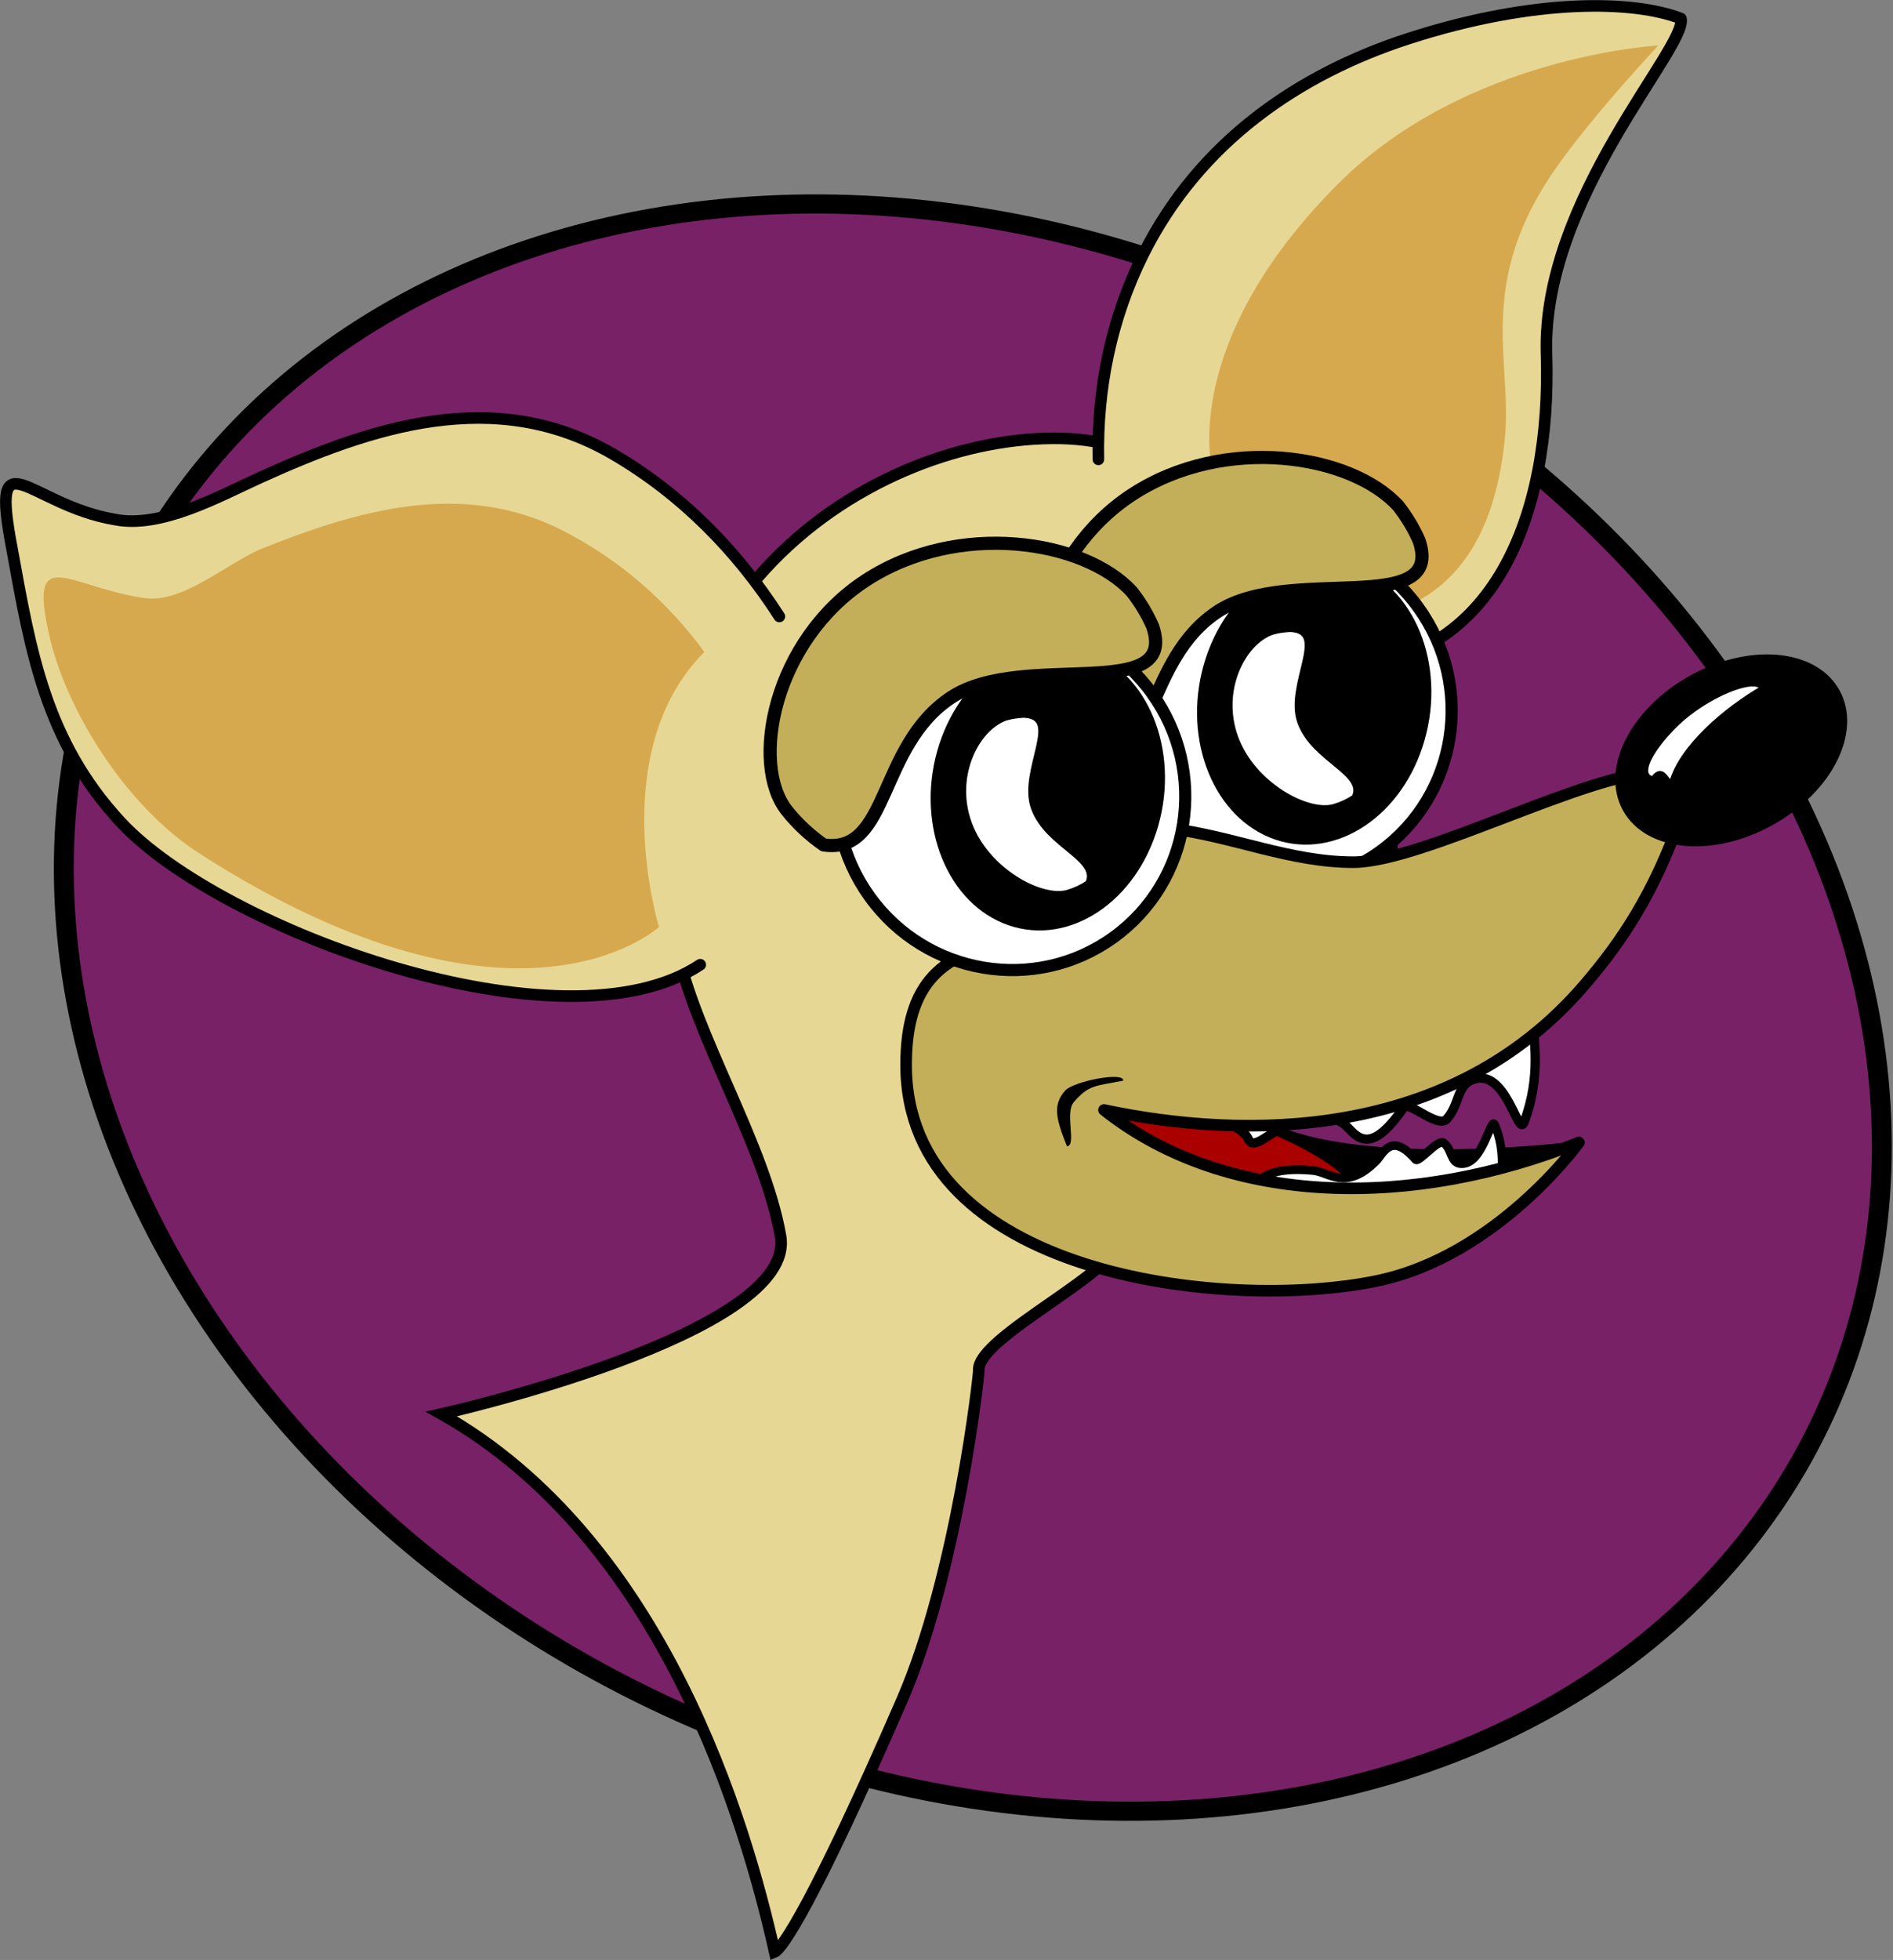
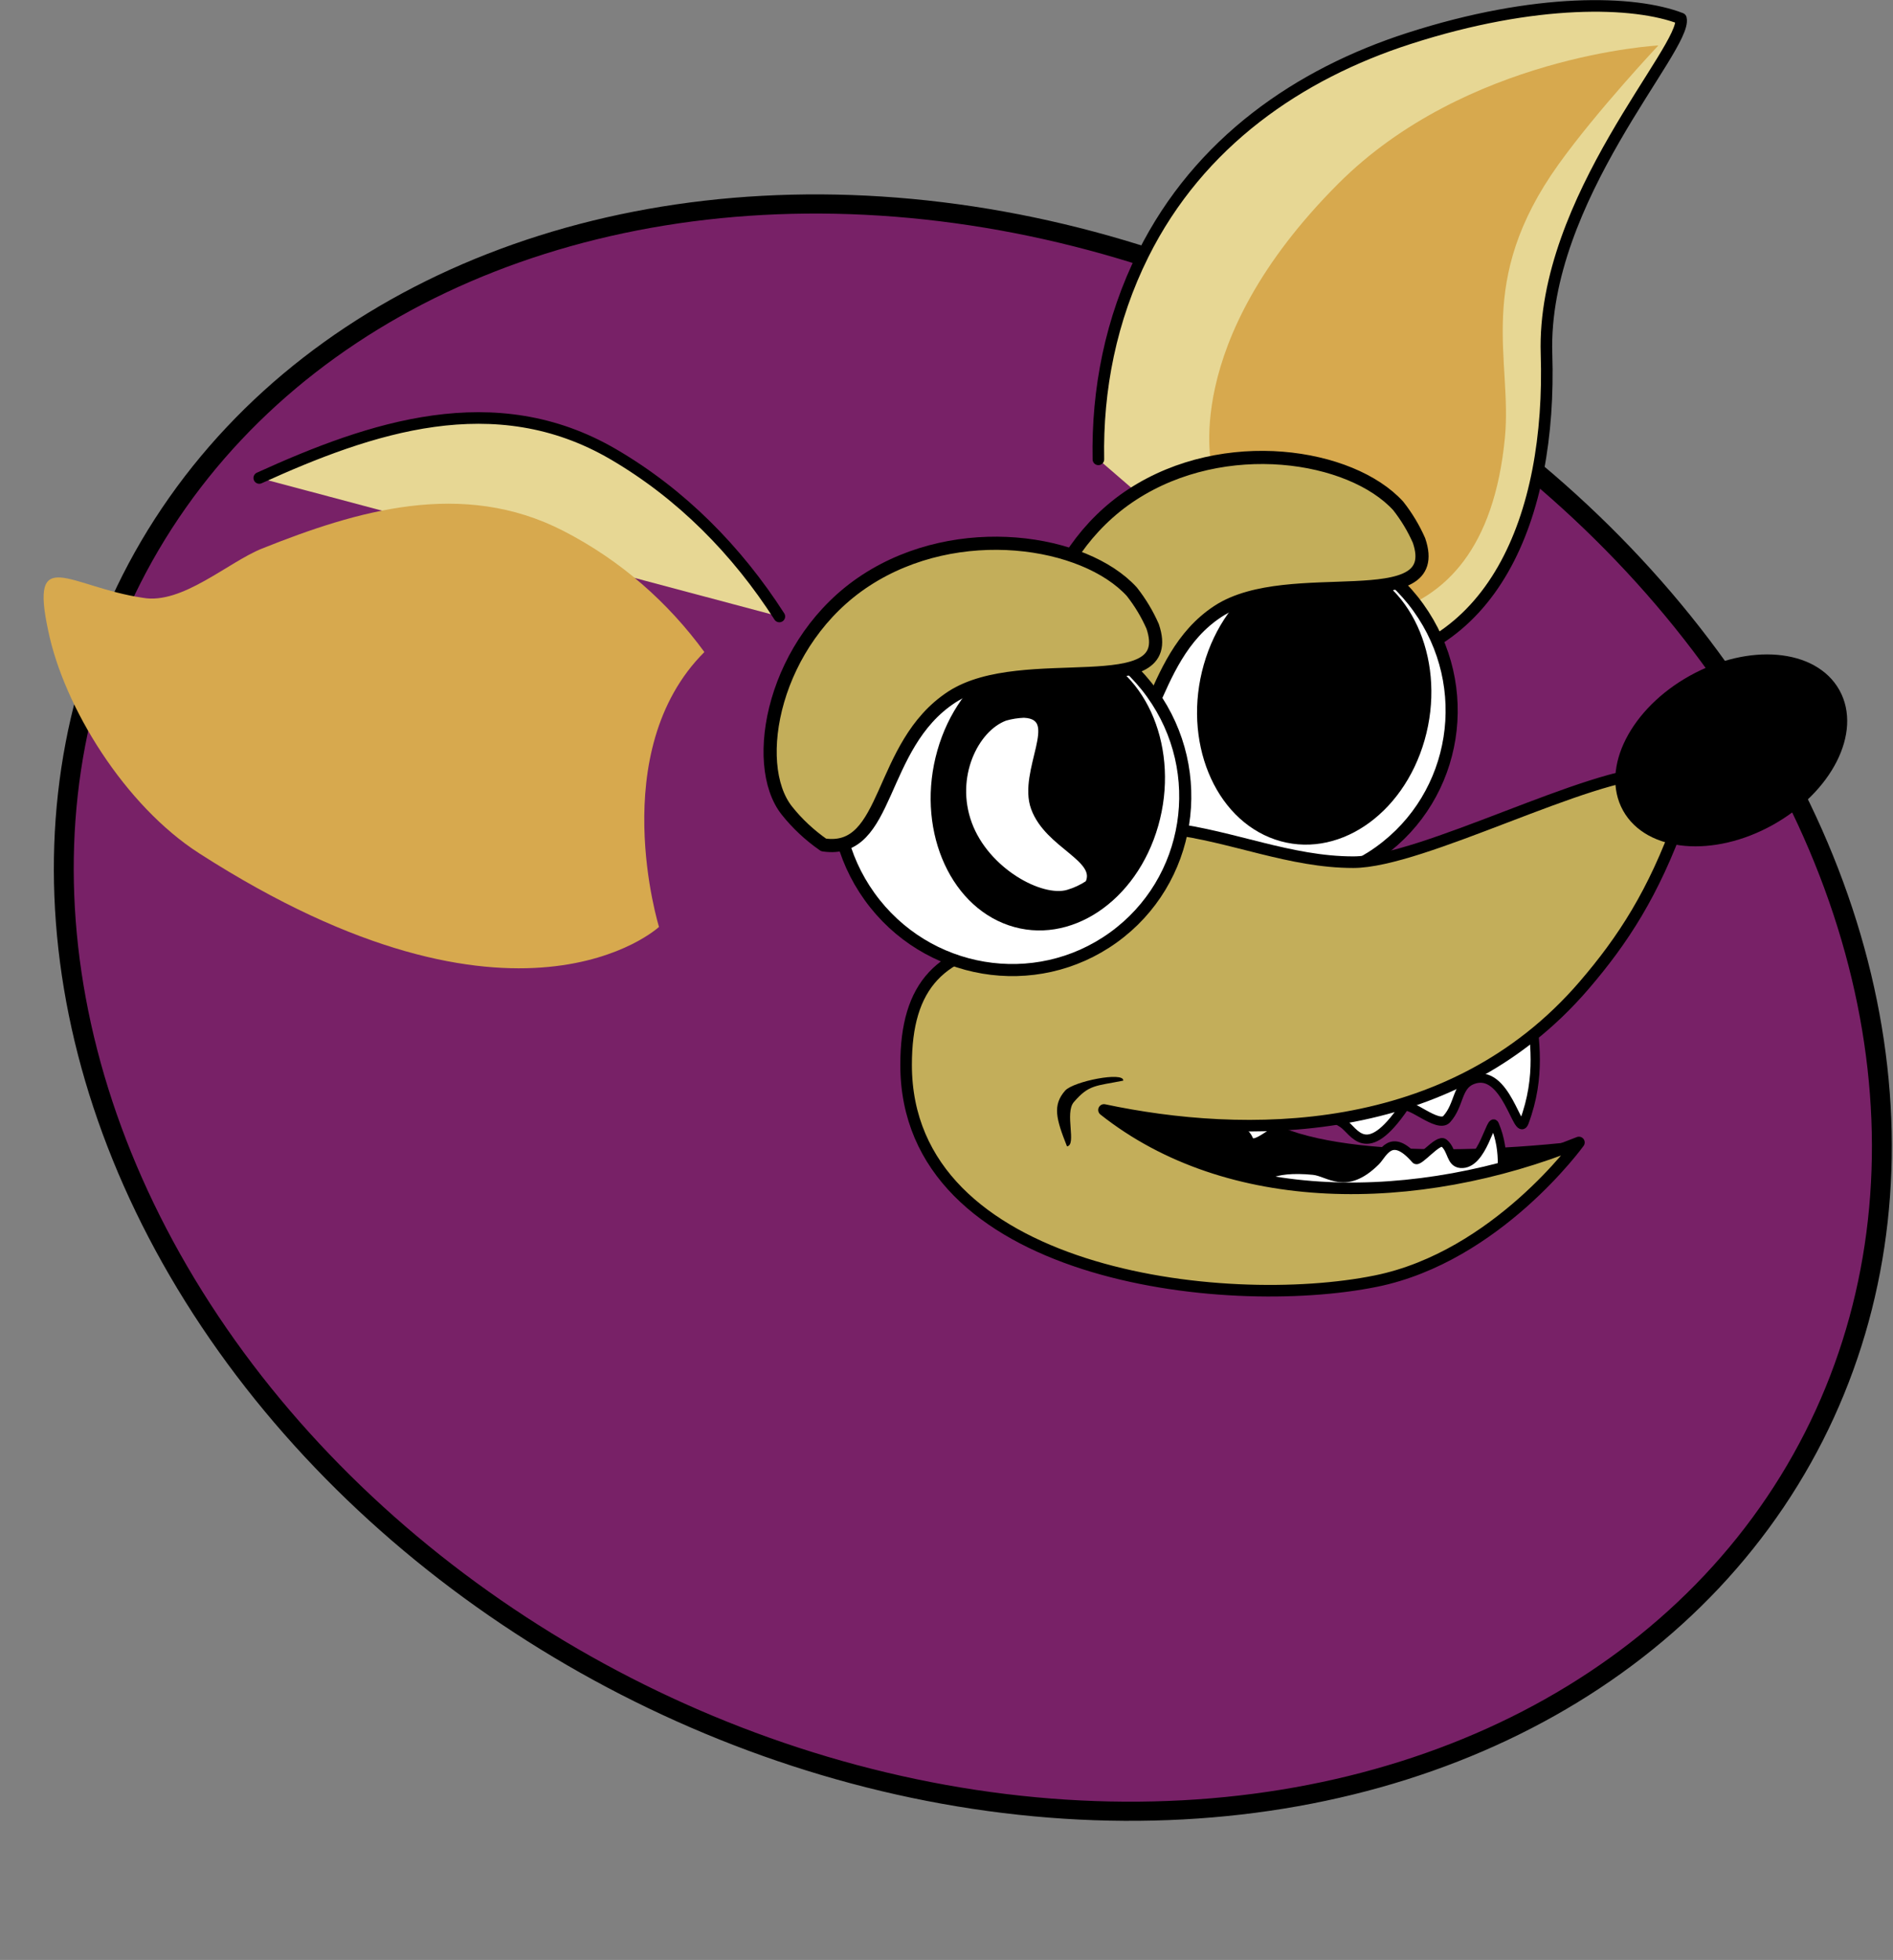
<svg xmlns="http://www.w3.org/2000/svg" xmlns:ns1="http://www.inkscape.org/namespaces/inkscape" xmlns:ns2="http://sodipodi.sourceforge.net/DTD/sodipodi-0.dtd" width="230.644mm" height="238.664mm" viewBox="0 0 817.241 845.658" id="svg2" version="1.1" ns1:version="0.91 r13725" ns2:docname="Chihuahua2.svg">
  <rect x="0" y="0" width="817.241" height="845.658" fill="#808080" stroke="none" />
  <defs id="defs4" />
  <ns2:namedview id="base" pagecolor="#ffffff" bordercolor="#666666" borderopacity="1.0" ns1:pageopacity="0.0" ns1:pageshadow="2" ns1:zoom="0.63476244" ns1:cx="490.79619" ns1:cy="481.49679" ns1:document-units="px" ns1:current-layer="g8463" showgrid="false" objecttolerance="1" fit-margin-top="0" fit-margin-left="0" fit-margin-right="0" fit-margin-bottom="0" ns1:window-width="1600" ns1:window-height="837" ns1:window-x="-8" ns1:window-y="-8" ns1:window-maximized="1" />
  <g ns1:label="Layer 1" ns1:groupmode="layer" id="layer1" transform="translate(62.641,-35.988)">
    <g id="g8463">
      <g id="g8494">
        <ellipse transform="matrix(0.851,0.524,-0.559,0.829,0,0)" ry="329.734" rx="407.132" cy="213.699" cx="560.285" id="path8457" style="color:#000000;clip-rule:nonzero;display:inline;overflow:visible;visibility:visible;opacity:1;isolation:auto;mix-blend-mode:normal;color-interpolation:sRGB;color-interpolation-filters:linearRGB;solid-color:#000000;solid-opacity:1;fill:#782167;fill-opacity:1;fill-rule:nonzero;stroke:#000000;stroke-width:8.429;stroke-linecap:round;stroke-linejoin:round;stroke-miterlimit:4;stroke-dasharray:none;stroke-dashoffset:0;stroke-opacity:1;color-rendering:auto;image-rendering:auto;shape-rendering:auto;text-rendering:auto;enable-background:accumulate" />
        <g id="g8429">
          <path ns2:nodetypes="ccccsc" ns1:connector-curvature="0" id="path8408" d="m 617.849,528.999 c -67.705,7.572 -134.251,2.85 -143.205,-19.192 l -69.388,-5.167 17.716,50.196 c 0,0 143.205,13.287 143.943,10.334 0.738,-2.953 50.934,-36.17 50.934,-36.17 z" style="fill:#000000;fill-rule:evenodd;stroke:#000000;stroke-width:1px;stroke-linecap:butt;stroke-linejoin:miter;stroke-opacity:1" />
          <g transform="translate(206.376,-102.401)" id="g8392">
-             <path style="fill:#e7d794;fill-rule:evenodd;stroke:#000000;stroke-width:5;stroke-linecap:butt;stroke-linejoin:miter;stroke-miterlimit:4;stroke-dasharray:none;stroke-opacity:1;fill-opacity:1" d="M 331.918,504.393 C 320.521,415.168 264.713,329.103 188.941,327.545 109.03,325.903 -7.253,397.054 23.061,546.679 c 7.839,38.693 37.826,84.991 44.891,125.019 7.469,42.319 -146.376,76.801 -146.376,76.801 96.204,54.343 131.572,177.368 143.84,232.076 3.106,-1.319 16.704,-20.654 54.972,-108.658 23.674,-54.443 33.28,-140.373 33.138,-142.151 -1.17,-14.635 63.221,-43.87 60.995,-57.977 -9.219,-58.421 2.13,-42.442 34.542,-64.563 27.209,-18.486 93.054,-22.991 82.855,-102.832 z" id="path8189" ns1:connector-curvature="0" ns2:nodetypes="ssssccssscs" />
            <path style="fill:#e7d794;fill-opacity:1;fill-rule:evenodd;stroke:#000000;stroke-width:5;stroke-linecap:round;stroke-linejoin:round;stroke-miterlimit:4;stroke-dasharray:none;stroke-opacity:1" d="m 205.177,336.587 c -0.58,-30.117 5.356,-60.38 19.337,-88.415 24.227,-48.579 67.362,-77.905 114.604,-93.151 54.956,-17.736 97.572,-16.387 117.549,-8.629 2.901,12.358 -60.146,77.903 -58.029,144.663 2.22,69.975 -22.691,132.855 -88.915,135.741" id="path8191-1" ns1:connector-curvature="0" ns2:nodetypes="csscsc" />
-             <path style="fill:#e7d794;fill-opacity:1;fill-rule:evenodd;stroke:#000000;stroke-width:5;stroke-linecap:round;stroke-linejoin:round;stroke-miterlimit:4;stroke-dasharray:none;stroke-opacity:1" d="M 67.445,404.381 C 49.206,375.989 25.249,351.593 -4.269,334.375 -55.417,304.538 -109.01,322.766 -157.086,344.619 c -17.229,7.831 -42.429,21.907 -62.322,17.928 -37.49,-6.34 -54.01,-37.599 -44.394,12.806 8.022,44.123 14.418,82.774 46.955,117.815 43.252,46.579 191.161,100.79 250.143,61.469" id="path8191" ns1:connector-curvature="0" ns2:nodetypes="cssccsc" />
+             <path style="fill:#e7d794;fill-opacity:1;fill-rule:evenodd;stroke:#000000;stroke-width:5;stroke-linecap:round;stroke-linejoin:round;stroke-miterlimit:4;stroke-dasharray:none;stroke-opacity:1" d="M 67.445,404.381 C 49.206,375.989 25.249,351.593 -4.269,334.375 -55.417,304.538 -109.01,322.766 -157.086,344.619 " id="path8191" ns1:connector-curvature="0" ns2:nodetypes="cssccsc" />
          </g>
          <path ns2:nodetypes="csscscc" ns1:connector-curvature="0" id="path8191-0-1" d="m 536.109,300.767 c 25.212,-7.425 46.303,-27.946 50.947,-75.944 3.249,-33.58 -13.09,-67.322 23.106,-117.853 16.615,-23.195 43.135,-51.366 43.135,-51.366 0,0 -82.966,4.38 -138.198,59.649 -69.066,69.112 -54.387,123.382 -54.387,123.382 0,0 57.888,-11.602 75.396,62.132 z" style="fill:#d7a94e;fill-opacity:1;fill-rule:evenodd;stroke:none;stroke-width:5;stroke-linecap:round;stroke-linejoin:round;stroke-miterlimit:4;stroke-dasharray:none;stroke-opacity:1" />
          <path ns2:nodetypes="cssccscc" ns1:connector-curvature="0" id="path8191-0" d="M 241.45,317.323 C 225.94,296.104 205.569,277.871 180.469,265.003 136.976,242.704 91.404,256.327 50.523,272.659 35.872,278.512 16.019,296.909 -0.897,293.935 -32.776,289.197 -49.975,270.561 -41.798,308.232 c 6.822,32.977 33.079,75.342 65.134,95.929 137.604,88.376 198.527,31.762 198.527,31.762 0,0 -23.412,-75.627 19.586,-118.599 z" style="fill:#d7a94e;fill-opacity:1;fill-rule:evenodd;stroke:none;stroke-width:5;stroke-linecap:round;stroke-linejoin:round;stroke-miterlimit:4;stroke-dasharray:none;stroke-opacity:1" />
          <g transform="translate(-163.841,-122.881)" id="g8334">
            <ellipse style="color:#000000;clip-rule:nonzero;display:inline;overflow:visible;visibility:visible;opacity:1;isolation:auto;mix-blend-mode:normal;color-interpolation:sRGB;color-interpolation-filters:linearRGB;solid-color:#000000;solid-opacity:1;fill:#ffffff;fill-opacity:1;fill-rule:nonzero;stroke:#000000;stroke-width:5.224;stroke-linecap:round;stroke-linejoin:round;stroke-miterlimit:4;stroke-dasharray:none;stroke-dashoffset:0;stroke-opacity:1;color-rendering:auto;image-rendering:auto;shape-rendering:auto;text-rendering:auto;enable-background:accumulate" id="path8114-0-4" cx="258.319" cy="758.279" rx="75.07" ry="75.748" transform="matrix(0.812,-0.584,0.584,0.812,0,0)" />
            <g id="g8263" transform="matrix(0.282,-0.989,0.829,0.283,206.167,1111.026)">
              <ellipse ry="57.502" rx="59.865" cy="304.838" cx="743.585" id="path8238" style="color:#000000;clip-rule:nonzero;display:inline;overflow:visible;visibility:visible;opacity:1;isolation:auto;mix-blend-mode:normal;color-interpolation:sRGB;color-interpolation-filters:linearRGB;solid-color:#000000;solid-opacity:1;fill:#000000;fill-opacity:1;fill-rule:nonzero;stroke:none;stroke-width:5;stroke-linecap:round;stroke-linejoin:round;stroke-miterlimit:4;stroke-dasharray:none;stroke-dashoffset:0;stroke-opacity:1;color-rendering:auto;image-rendering:auto;shape-rendering:auto;text-rendering:auto;enable-background:accumulate" />
-               <path ns2:nodetypes="scccccs" ns1:connector-curvature="0" id="path8114-3-0-1" d="m 718.613,272.399 c -16.43,14.621 -20.688,44.614 -14.068,56.01 1.834,3.154 4.032,5.961 6.531,8.344 11.825,2.391 9.57,-24.171 22.803,-35.961 12.694,-11.287 40.435,1.705 35.733,-17.186 -0.961,-2.99 -2.205,-5.819 -3.707,-8.431 -8.4,-12.554 -30.863,-17.397 -47.293,-2.776 z" style="color:#000000;clip-rule:nonzero;display:inline;overflow:visible;visibility:visible;opacity:1;isolation:auto;mix-blend-mode:normal;color-interpolation:sRGB;color-interpolation-filters:linearRGB;solid-color:#000000;solid-opacity:1;fill:#ffffff;fill-opacity:1;fill-rule:nonzero;stroke:#000000;stroke-width:2.735;stroke-linecap:round;stroke-linejoin:round;stroke-miterlimit:4;stroke-dasharray:none;stroke-dashoffset:0;stroke-opacity:1;color-rendering:auto;image-rendering:auto;shape-rendering:auto;text-rendering:auto;enable-background:accumulate" />
            </g>
            <path style="color:#000000;clip-rule:nonzero;display:inline;overflow:visible;visibility:visible;opacity:1;isolation:auto;mix-blend-mode:normal;color-interpolation:sRGB;color-interpolation-filters:linearRGB;solid-color:#000000;solid-opacity:1;fill:#c3ae5a;fill-opacity:1;fill-rule:nonzero;stroke:#000000;stroke-width:5.676;stroke-linecap:round;stroke-linejoin:round;stroke-miterlimit:4;stroke-dasharray:none;stroke-dashoffset:0;stroke-opacity:1;color-rendering:auto;image-rendering:auto;shape-rendering:auto;text-rendering:auto;enable-background:accumulate" d="m 590.062,372.213 c -39.869,25.945 -50.202,79.17 -34.138,99.392 4.451,5.596 9.783,10.578 15.849,14.807 28.695,4.244 23.223,-42.891 55.336,-63.814 30.803,-20.03 98.123,3.025 86.712,-30.497 -2.332,-5.307 -5.35,-10.326 -8.996,-14.962 -20.383,-22.278 -74.894,-30.872 -114.763,-4.926 z" id="path8114-3-0" ns1:connector-curvature="0" ns2:nodetypes="scccccs" />
          </g>
-           <ellipse transform="matrix(0.97,0.243,0,1,0,0)" ry="23.988" rx="70.777" cy="425.071" cx="471.087" id="path8410" style="color:#000000;clip-rule:nonzero;display:inline;overflow:visible;visibility:visible;opacity:1;isolation:auto;mix-blend-mode:normal;color-interpolation:sRGB;color-interpolation-filters:linearRGB;solid-color:#000000;solid-opacity:1;fill:#aa0000;fill-opacity:1;fill-rule:nonzero;stroke:none;stroke-width:5;stroke-linecap:round;stroke-linejoin:round;stroke-miterlimit:4;stroke-dasharray:none;stroke-dashoffset:0;stroke-opacity:1;color-rendering:auto;image-rendering:auto;shape-rendering:auto;text-rendering:auto;enable-background:accumulate" />
          <path ns2:nodetypes="csssssssc" ns1:connector-curvature="0" id="path8412" d="m 598.439,471.574 c 1.179,12.716 4.419,28.505 -3.116,48.659 -2.618,7.004 -7.693,-24.173 -22.405,-18.352 -6.712,2.655 -5.39,10.714 -10.967,16.948 -3.789,4.235 -16.504,-8.052 -18.558,-5.058 -16.279,23.732 -21.292,10.214 -26.231,6.913 -19.723,-13.183 -37.312,15.408 -40.871,6.825 -3.721,-8.974 -37.245,-15.099 -25.418,-15.511 76.342,-2.66 106.229,-32.883 147.566,-40.424 z" style="fill:#ffffff;fill-rule:evenodd;stroke:#000000;stroke-width:4;stroke-linecap:butt;stroke-linejoin:miter;stroke-miterlimit:4;stroke-dasharray:none;stroke-opacity:1" />
          <path ns2:nodetypes="csssssssc" ns1:connector-curvature="0" id="path8412-8" d="m 584.724,552.905 c 0.776,-8.664 2.908,-19.787 -2.05,-31.579 -1.723,-4.098 -5.063,17.593 -14.744,16.771 -4.417,-0.375 -3.547,-5.984 -7.217,-8.961 -2.494,-2.023 -10.861,8.734 -12.212,7.175 -10.713,-12.359 -14.012,-2.374 -17.262,0.83 -12.979,12.796 -20.099,4.583 -26.897,3.906 -36.405,-3.625 -25.987,20.629 -18.204,18.464 50.239,-13.977 71.383,-3.077 98.586,-6.606 z" style="fill:#ffffff;fill-rule:evenodd;stroke:#000000;stroke-width:3.717;stroke-linecap:butt;stroke-linejoin:miter;stroke-miterlimit:4;stroke-dasharray:none;stroke-opacity:1" />
          <path ns2:nodetypes="sscccssccsss" ns1:connector-curvature="0" id="path8110" d="m 652.775,369.312 c -28.839,-0.479 -101.447,38.682 -131.189,38.682 -27.179,0 -52.098,-11.183 -78.803,-14.475 l -25.73,27.34 c -21.595,2.159 -33.499,10.281 -38.408,21.066 -35.625,3.45 -50.109,19.283 -50.109,53.531 0,90.743 137.005,106.681 202.891,93.282 52.111,-10.597 87.572,-59.804 87.572,-59.804 -70.312,28.234 -151.315,28.525 -205.028,-14.027 59.824,12.671 149.096,13.965 207.325,-53.843 16.742,-19.496 29.942,-39.735 41.496,-71.945 5.12,-14.275 0.416,-19.633 -10.016,-19.807 z" style="fill:#c3ae5a;fill-rule:evenodd;stroke:#000000;stroke-width:5;stroke-linecap:round;stroke-linejoin:round;stroke-miterlimit:4;stroke-dasharray:none;stroke-opacity:1;fill-opacity:1" />
          <g id="g8334-8" transform="translate(-278.849,-85.859)">
            <ellipse style="color:#000000;clip-rule:nonzero;display:inline;overflow:visible;visibility:visible;opacity:1;isolation:auto;mix-blend-mode:normal;color-interpolation:sRGB;color-interpolation-filters:linearRGB;solid-color:#000000;solid-opacity:1;fill:#ffffff;fill-opacity:1;fill-rule:nonzero;stroke:#000000;stroke-width:5.224;stroke-linecap:round;stroke-linejoin:round;stroke-miterlimit:4;stroke-dasharray:none;stroke-dashoffset:0;stroke-opacity:1;color-rendering:auto;image-rendering:auto;shape-rendering:auto;text-rendering:auto;enable-background:accumulate" id="path8114-0-4-9" cx="258.319" cy="758.279" rx="75.07" ry="75.748" transform="matrix(0.812,-0.584,0.584,0.812,0,0)" />
            <g id="g8263-8" transform="matrix(0.282,-0.989,0.829,0.283,206.167,1111.026)">
              <ellipse ry="57.502" rx="59.865" cy="304.838" cx="743.585" id="path8238-9" style="color:#000000;clip-rule:nonzero;display:inline;overflow:visible;visibility:visible;opacity:1;isolation:auto;mix-blend-mode:normal;color-interpolation:sRGB;color-interpolation-filters:linearRGB;solid-color:#000000;solid-opacity:1;fill:#000000;fill-opacity:1;fill-rule:nonzero;stroke:none;stroke-width:5;stroke-linecap:round;stroke-linejoin:round;stroke-miterlimit:4;stroke-dasharray:none;stroke-dashoffset:0;stroke-opacity:1;color-rendering:auto;image-rendering:auto;shape-rendering:auto;text-rendering:auto;enable-background:accumulate" />
              <path ns2:nodetypes="scccccs" ns1:connector-curvature="0" id="path8114-3-0-1-2" d="m 718.613,272.399 c -16.43,14.621 -20.688,44.614 -14.068,56.01 1.834,3.154 4.032,5.961 6.531,8.344 11.825,2.391 9.57,-24.171 22.803,-35.961 12.694,-11.287 40.435,1.705 35.733,-17.186 -0.961,-2.99 -2.205,-5.819 -3.707,-8.431 -8.4,-12.554 -30.863,-17.397 -47.293,-2.776 z" style="color:#000000;clip-rule:nonzero;display:inline;overflow:visible;visibility:visible;opacity:1;isolation:auto;mix-blend-mode:normal;color-interpolation:sRGB;color-interpolation-filters:linearRGB;solid-color:#000000;solid-opacity:1;fill:#ffffff;fill-opacity:1;fill-rule:nonzero;stroke:#000000;stroke-width:2.735;stroke-linecap:round;stroke-linejoin:round;stroke-miterlimit:4;stroke-dasharray:none;stroke-dashoffset:0;stroke-opacity:1;color-rendering:auto;image-rendering:auto;shape-rendering:auto;text-rendering:auto;enable-background:accumulate" />
            </g>
            <path style="color:#000000;clip-rule:nonzero;display:inline;overflow:visible;visibility:visible;opacity:1;isolation:auto;mix-blend-mode:normal;color-interpolation:sRGB;color-interpolation-filters:linearRGB;solid-color:#000000;solid-opacity:1;fill:#c3ae5a;fill-opacity:1;fill-rule:nonzero;stroke:#000000;stroke-width:5.676;stroke-linecap:round;stroke-linejoin:round;stroke-miterlimit:4;stroke-dasharray:none;stroke-dashoffset:0;stroke-opacity:1;color-rendering:auto;image-rendering:auto;shape-rendering:auto;text-rendering:auto;enable-background:accumulate" d="m 590.062,372.213 c -39.869,25.945 -50.202,79.17 -34.138,99.392 4.451,5.596 9.783,10.578 15.849,14.807 28.695,4.244 23.223,-42.891 55.336,-63.814 30.803,-20.03 98.123,3.025 86.712,-30.497 -2.332,-5.307 -5.35,-10.326 -8.996,-14.962 -20.383,-22.278 -74.894,-30.872 -114.763,-4.926 z" id="path8114-3-0-0" ns1:connector-curvature="0" ns2:nodetypes="scccccs" />
          </g>
          <g transform="translate(206.376,-102.401)" id="g8404">
            <ellipse style="color:#000000;clip-rule:nonzero;display:inline;overflow:visible;visibility:visible;opacity:1;isolation:auto;mix-blend-mode:normal;color-interpolation:sRGB;color-interpolation-filters:linearRGB;solid-color:#000000;solid-opacity:1;fill:#000000;fill-opacity:1;fill-rule:nonzero;stroke:#000000;stroke-width:5;stroke-linecap:round;stroke-linejoin:round;stroke-miterlimit:4;stroke-dasharray:none;stroke-dashoffset:0;stroke-opacity:1;color-rendering:auto;image-rendering:auto;shape-rendering:auto;text-rendering:auto;enable-background:accumulate" id="path8112" cx="193.495" cy="636.374" rx="50.943" ry="34.331" transform="matrix(0.874,-0.486,0.486,0.874,0,0)" ns1:transform-center-x="1.1074515" ns1:transform-center-y="16.611772" />
-             <path style="color:#000000;clip-rule:nonzero;display:inline;overflow:visible;visibility:visible;opacity:1;isolation:auto;mix-blend-mode:normal;color-interpolation:sRGB;color-interpolation-filters:linearRGB;solid-color:#000000;solid-opacity:1;fill:#ffffff;fill-opacity:1;fill-rule:nonzero;stroke:#000000;stroke-width:1.394;stroke-linecap:round;stroke-linejoin:round;stroke-miterlimit:4;stroke-dasharray:none;stroke-dashoffset:0;stroke-opacity:1;color-rendering:auto;image-rendering:auto;shape-rendering:auto;text-rendering:auto;enable-background:accumulate" d="m 453.501,452.428 c -11.07,11.355 -14.673,20.657 -9.029,21.527 4.193,-5.676 6.311,1.189 7.898,1.842 4.262,-15.272 23.528,-31.669 39.368,-40.789 -0.911,-0.547 -2.018,-0.927 -3.301,-1.133 -7.031,-0.504 -23.866,7.198 -34.936,18.553 z" id="path8114-3-0-1-27" ns1:connector-curvature="0" ns2:nodetypes="cccccsc" />
          </g>
          <path style="color:#000000;font-style:normal;font-variant:normal;font-weight:normal;font-stretch:normal;font-size:medium;line-height:normal;font-family:sans-serif;text-indent:0;text-align:start;text-decoration:none;text-decoration-line:none;text-decoration-style:solid;text-decoration-color:#000000;letter-spacing:normal;word-spacing:normal;text-transform:none;direction:ltr;block-progression:tb;writing-mode:lr-tb;baseline-shift:baseline;text-anchor:start;white-space:normal;clip-rule:nonzero;display:inline;overflow:visible;visibility:visible;opacity:1;isolation:auto;mix-blend-mode:normal;color-interpolation:sRGB;color-interpolation-filters:linearRGB;solid-color:#000000;solid-opacity:1;fill:#000000;fill-opacity:1;fill-rule:evenodd;stroke:none;stroke-width:5;stroke-linecap:round;stroke-linejoin:round;stroke-miterlimit:4;stroke-dasharray:none;stroke-dashoffset:0;stroke-opacity:1;color-rendering:auto;image-rendering:auto;shape-rendering:auto;text-rendering:auto;enable-background:accumulate" d="m 422.292,502.248 c 0.367,-4.028 -21.483,0.295 -25.075,4.289 -5.577,6.303 -3.901,12.273 0.778,24.065 4.309,-0.49 -1.116,-14.425 2.971,-19.109 6.53,-7.585 9.332,-6.847 21.326,-9.244 z" id="path8459" ns1:connector-curvature="0" ns2:nodetypes="ccccc" />
        </g>
      </g>
    </g>
  </g>
</svg>